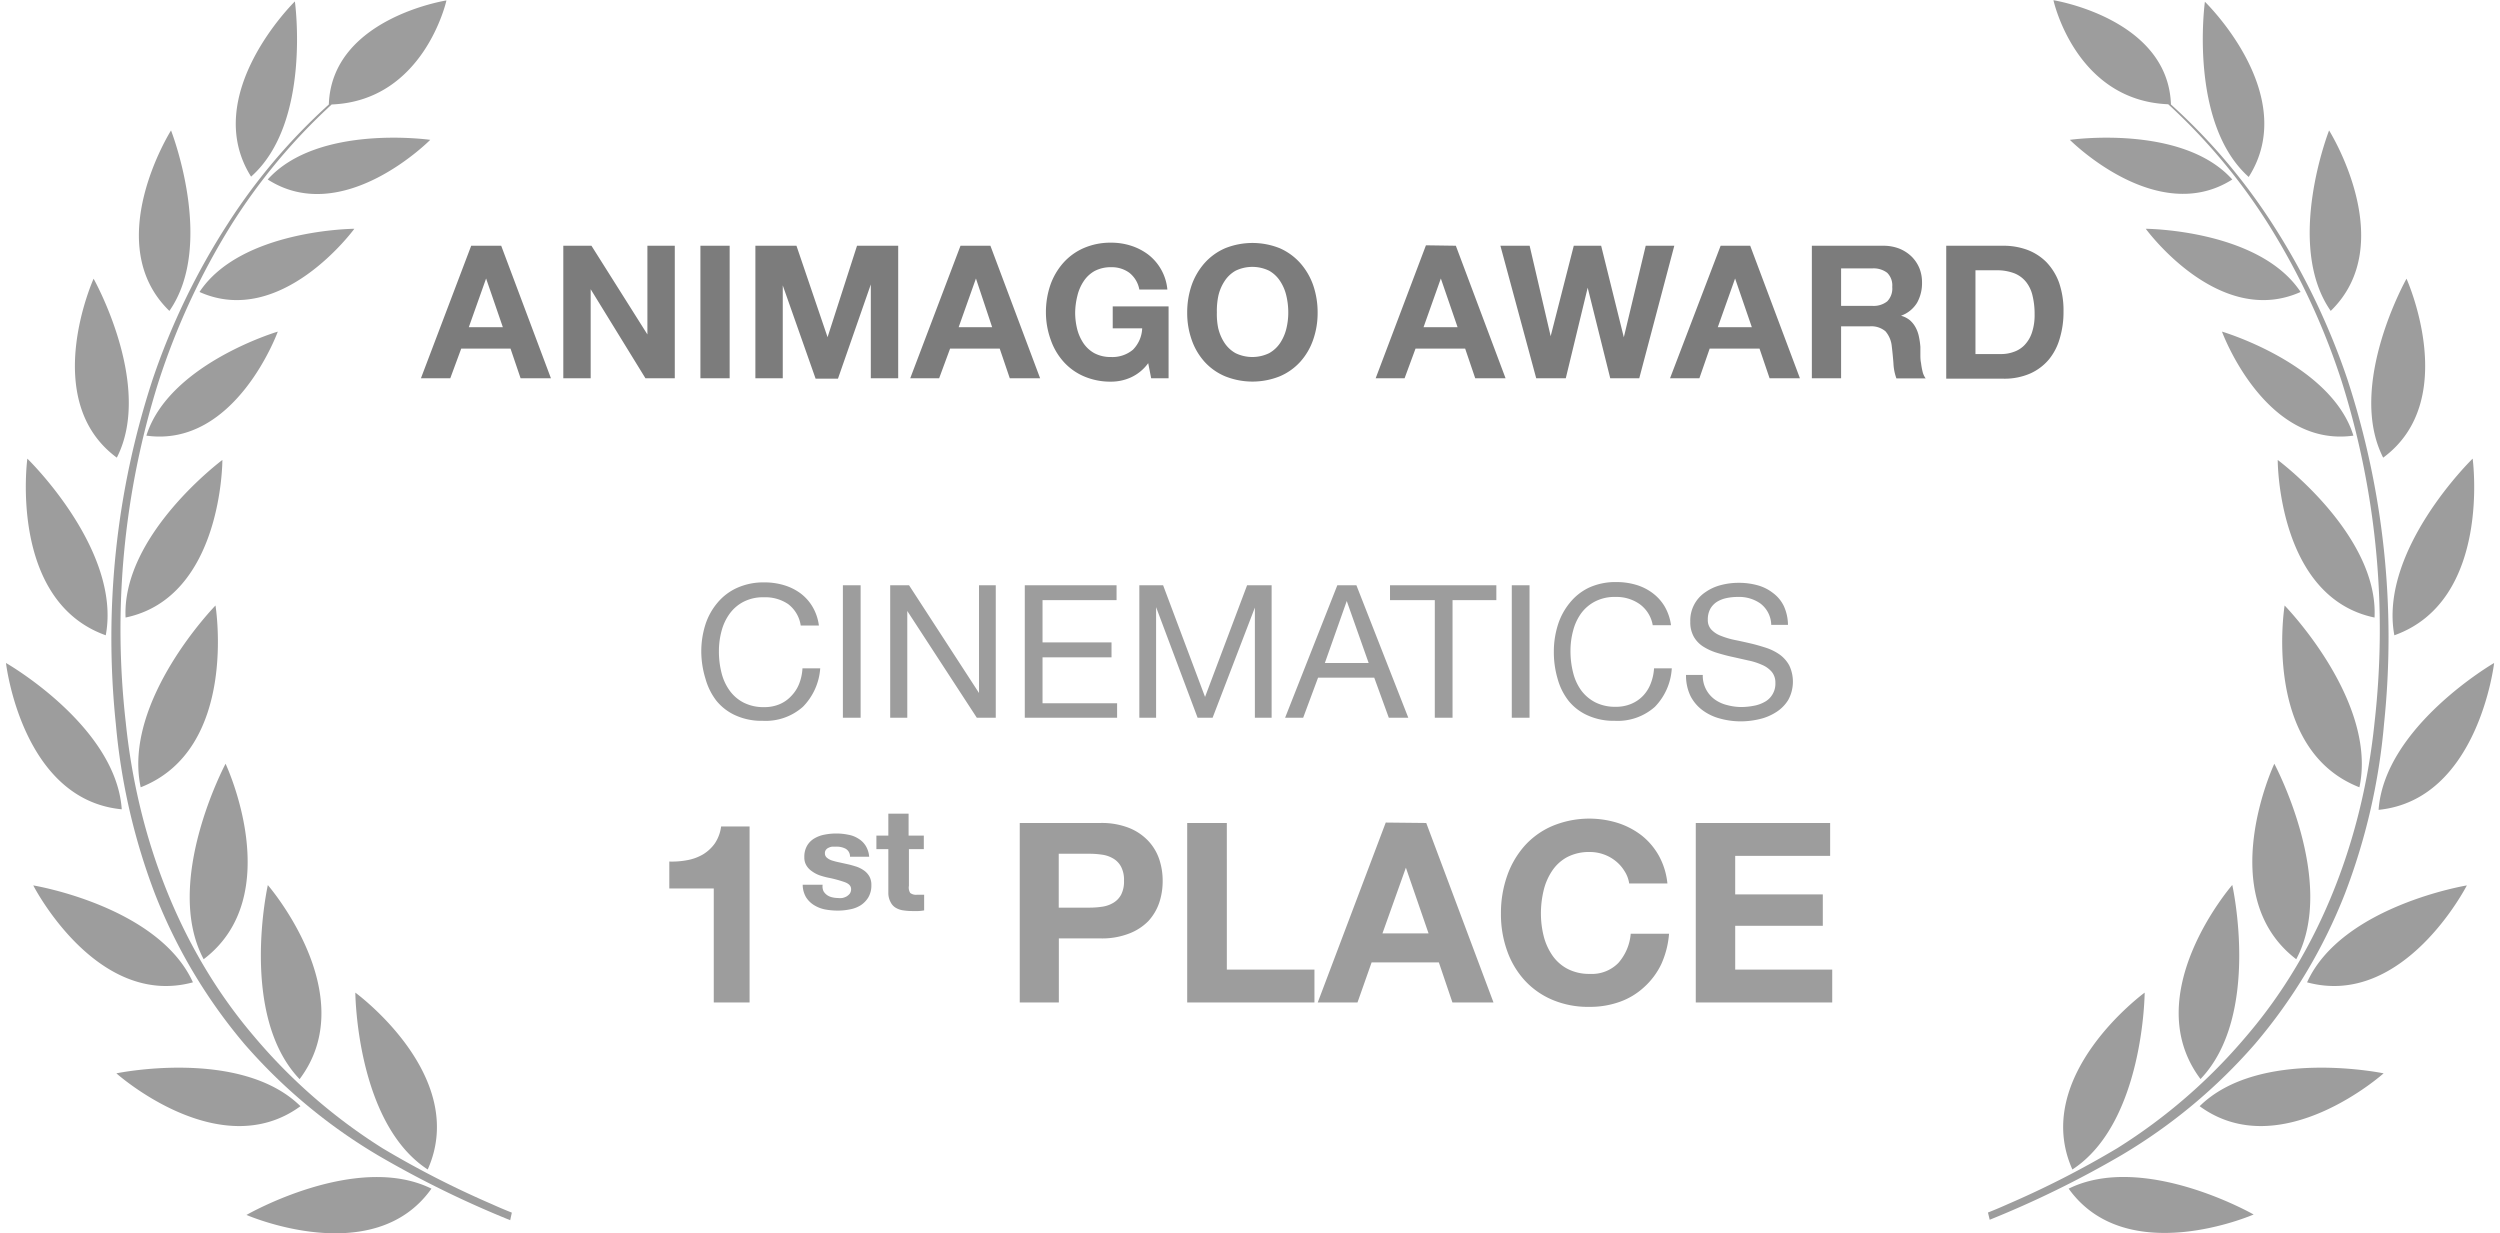
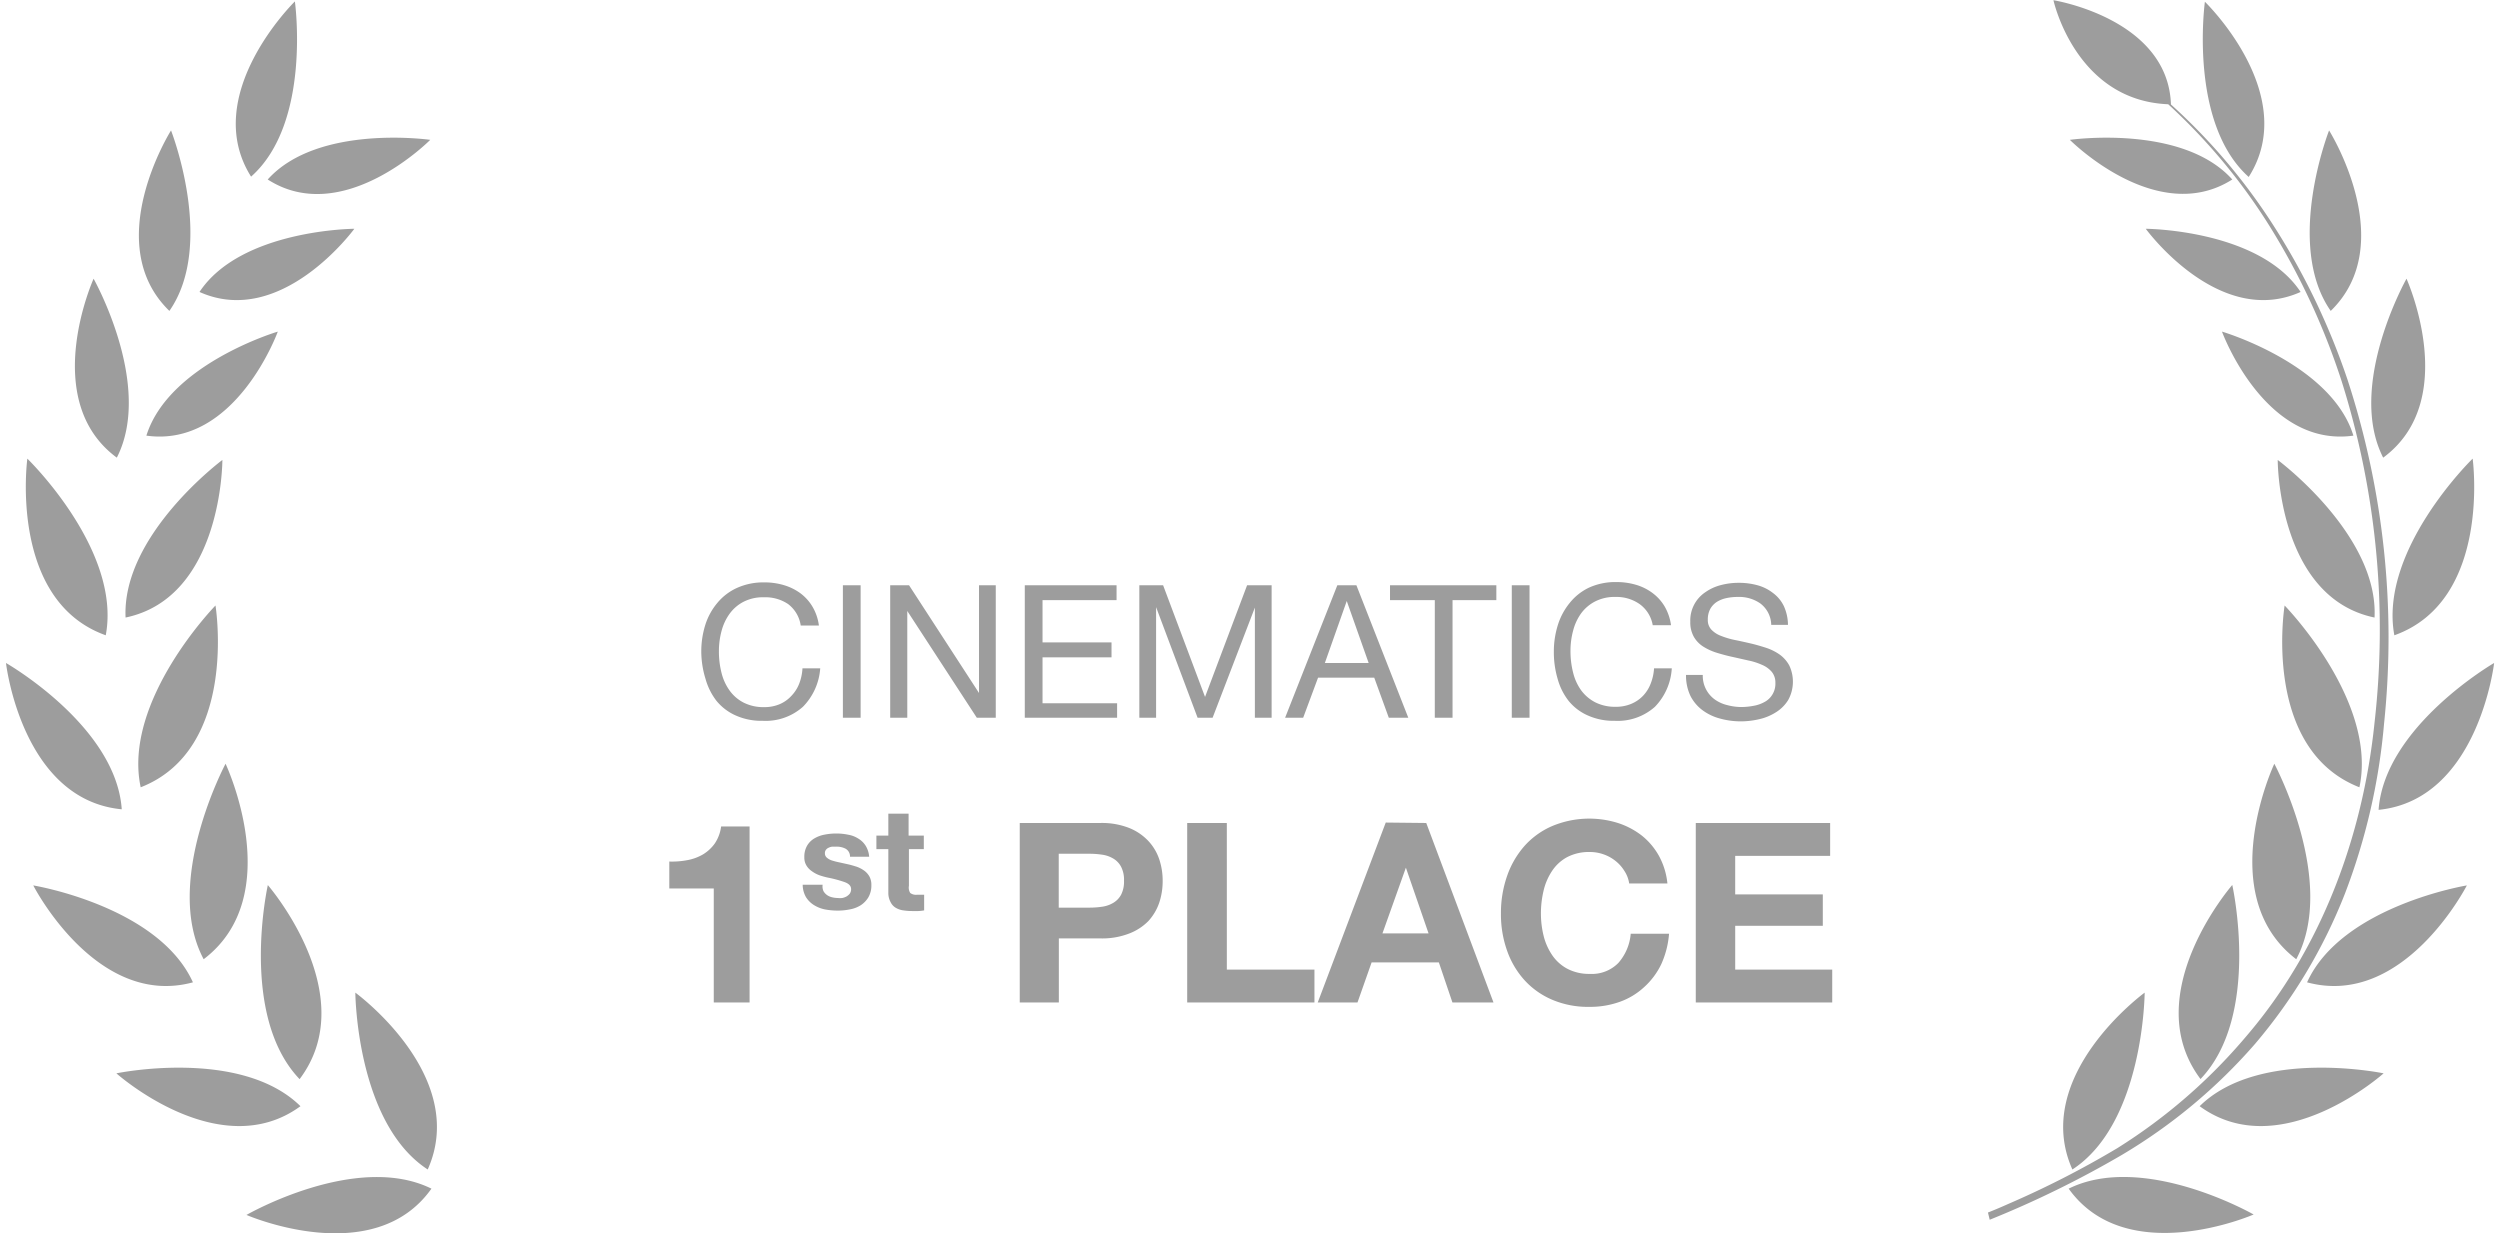
<svg xmlns="http://www.w3.org/2000/svg" id="Ebene_1" data-name="Ebene 1" viewBox="0 0 227.19 112.62" width="150" height="74">
  <defs>
    <style>.cls-1{fill:#7c7c7c}.cls-2{fill:#9d9d9d}</style>
  </defs>
  <title>animago award-1 place</title>
-   <path class="cls-1" d="M46.65 23.9L51.19 36h-2.77l-.92-2.71H43L42 36h-2.68l4.59-12.1zm.15 7.44l-1.53-4.45-1.58 4.45zm8.09-7.44L60 32v-8.1h2.5V36h-2.68l-5-8.13V36h-2.5V23.9zm12.62 0V36h-2.67V23.9zm6.1 0l2.84 8.35 2.69-8.35h3.76V36h-2.5v-8.57l-3 8.61h-2.04l-3-8.52V36h-2.5V23.9zm17.71 0L95.86 36h-2.77l-.92-2.71h-4.53l-1 2.71H84l4.59-12.1zm.16 7.44L90 26.89l-1.58 4.45zm12.63 4.6a4.37 4.37 0 0 1-1.75.37 6.11 6.11 0 0 1-2.51-.49A5.31 5.31 0 0 1 98 34.49a5.86 5.86 0 0 1-1.17-2 7.36 7.36 0 0 1-.44-2.49 7.67 7.67 0 0 1 .41-2.53 6.1 6.1 0 0 1 1.17-2 5.38 5.38 0 0 1 1.88-1.36 6.11 6.11 0 0 1 2.51-.49 5.85 5.85 0 0 1 1.81.28 5.28 5.28 0 0 1 1.58.82 4.56 4.56 0 0 1 1.73 3.18h-2.56a2.52 2.52 0 0 0-.91-1.53 2.7 2.7 0 0 0-1.65-.51 3.15 3.15 0 0 0-1.53.35 2.88 2.88 0 0 0-1 .94 4.09 4.09 0 0 0-.57 1.33 6.64 6.64 0 0 0-.2 1.52 6.2 6.2 0 0 0 .18 1.49 4.12 4.12 0 0 0 .57 1.3 2.92 2.92 0 0 0 1 .92 3.15 3.15 0 0 0 1.53.35 2.91 2.91 0 0 0 2-.67 2.94 2.94 0 0 0 .84-1.95h-2.69v-2h5.1V36H106l-.27-1.38a4 4 0 0 1-1.62 1.32zm5.59-8.45a6.1 6.1 0 0 1 1.17-2 5.38 5.38 0 0 1 1.88-1.36 6.7 6.7 0 0 1 5 0 5.44 5.44 0 0 1 1.87 1.36 6.1 6.1 0 0 1 1.17 2 7.67 7.67 0 0 1 .41 2.53 7.36 7.36 0 0 1-.41 2.47 5.86 5.86 0 0 1-1.17 2 5.36 5.36 0 0 1-1.87 1.33 6.7 6.7 0 0 1-5 0 5.31 5.31 0 0 1-1.88-1.33 5.86 5.86 0 0 1-1.17-2 7.36 7.36 0 0 1-.41-2.47 7.67 7.67 0 0 1 .41-2.53zm2.44 4a4.12 4.12 0 0 0 .57 1.3 2.92 2.92 0 0 0 1 .92 3.52 3.52 0 0 0 3.06 0 2.92 2.92 0 0 0 1-.92 4.12 4.12 0 0 0 .57-1.3 6.2 6.2 0 0 0 .18-1.49 6.64 6.64 0 0 0-.18-1.55 4.09 4.09 0 0 0-.57-1.33 2.88 2.88 0 0 0-1-.94 3.52 3.52 0 0 0-3.06 0 2.88 2.88 0 0 0-1 .94 4.09 4.09 0 0 0-.57 1.33A6.64 6.64 0 0 0 112 30a6.2 6.2 0 0 0 .14 1.51zm21.68-7.59l4.54 12.1h-2.77l-.92-2.71h-4.53l-1 2.71h-2.64l4.59-12.14zm.16 7.44l-1.53-4.45-1.58 4.45zM147.92 36l-2.06-8.27-2 8.27h-2.7l-3.27-12.1h2.67l1.92 8.26 2.11-8.26h2.5l2.07 8.36 2-8.36h2.61l-3.2 12.1zm12.78-12.1l4.54 12.1h-2.77l-.92-2.71H157l-.94 2.71h-2.68L158 23.9zm.15 7.44l-1.53-4.45-1.58 4.45zm11.99-7.44a4 4 0 0 1 1.47.26 3.48 3.48 0 0 1 1.12.72 3.26 3.26 0 0 1 .72 1.07 3.46 3.46 0 0 1 .24 1.3 3.65 3.65 0 0 1-.45 1.85 2.82 2.82 0 0 1-1.47 1.19 2.19 2.19 0 0 1 .82.42 2.37 2.37 0 0 1 .52.66 3 3 0 0 1 .3.85 7.12 7.12 0 0 1 .13.91v.68c0 .26 0 .53.06.8a6.34 6.34 0 0 0 .14.78 1.68 1.68 0 0 0 .28.62h-2.67a4.57 4.57 0 0 1-.27-1.38q-.06-.79-.15-1.53a2.46 2.46 0 0 0-.58-1.39 2 2 0 0 0-1.45-.45H169V36h-2.67V23.9zm-1 5.49a2 2 0 0 0 1.37-.41 1.67 1.67 0 0 0 .46-1.32 1.62 1.62 0 0 0-.46-1.29 2.05 2.05 0 0 0-1.37-.4H169v3.42zm11.96-5.49a6.26 6.26 0 0 1 2.19.37 4.87 4.87 0 0 1 1.75 1.12 5.34 5.34 0 0 1 1.16 1.87 7.79 7.79 0 0 1 .41 2.64 8.34 8.34 0 0 1-.34 2.45 5.31 5.31 0 0 1-1 1.94 4.78 4.78 0 0 1-1.71 1.28 5.88 5.88 0 0 1-2.43.47h-5.23V23.9zm-.18 9.89a3.3 3.3 0 0 0 1.12-.19 2.47 2.47 0 0 0 1-.62 3 3 0 0 0 .68-1.13 5 5 0 0 0 .25-1.7 7 7 0 0 0-.18-1.65 3.16 3.16 0 0 0-.58-1.27 2.62 2.62 0 0 0-1.08-.81 4.46 4.46 0 0 0-1.66-.28h-1.9v7.65z" transform="translate(-1.43 -1.46)" />
-   <path class="cls-2" d="M47.62 112.19c-.6-.24-1.2-.49-1.79-.76a85.93 85.93 0 0 1-10-5.11 50.34 50.34 0 0 1-11.77-10.25c-6.82-8-10.62-18.2-11.69-28.61a75.27 75.27 0 0 1 3-31.17A64.85 64.85 0 0 1 22 22a54 54 0 0 1 9.17-11c8.45-.34 10.48-9.5 10.48-9.5S31.17 3.13 30.91 11a53.89 53.89 0 0 0-9.2 10.85 63.86 63.86 0 0 0-6.9 14.29 75.84 75.84 0 0 0-3.35 31.42 57.83 57.83 0 0 0 3.58 15.54 48.72 48.72 0 0 0 8.17 13.7A49.77 49.77 0 0 0 35.47 107a92.67 92.67 0 0 0 12 5.88" transform="translate(-1.43 -1.46)" />
  <path class="cls-2" d="M23.81 17.59c5.54-4.91 4-16 4-16s-8.71 8.52-4 16zm1.52.26c6.89 4.42 14.84-3.62 14.84-3.62s-10.27-1.47-14.84 3.62zM19.1 28.12c7.48 3.36 14.14-5.77 14.14-5.77s-10.36.06-14.14 5.77zm7.15 3.62s-9.95 2.95-12 9.5c8.15 1.13 12-9.5 12-9.5zm-5.06 11.72S12 50.3 12.35 57.85c8.86-1.85 8.84-14.39 8.84-14.39zm-.63 13.29s-8.51 8.72-6.83 16.6c8.96-3.5 6.83-16.6 6.83-16.6zm-1.08 32.3c7.67-5.82 2-17.85 2-17.85s-5.76 10.8-2 17.85zM28.24 100c5.8-7.69-2.9-17.72-2.9-17.72s-2.66 11.9 2.9 17.72zm11.7 8.25c3.82-8.55-6.61-16.15-6.61-16.15s.08 11.9 6.61 16.15zm-23.59-78.4c4.23-6.06.15-16.48.15-16.48s-6.5 10.32-.15 16.48zm-4.8 13.4c3.37-6.59-2.12-16.34-2.12-16.34s-5 11.09 2.12 16.34zm-1.01 16.22C12 51.69 3.38 43.34 3.38 43.34s-1.75 12.95 7.16 16.13zM12 75.36C11.48 67.74 1.43 62 1.43 62S2.86 74.49 12 75.36zm-8.08 6.95s5.75 11.25 14.58 8.85c-3.16-6.97-14.58-8.85-14.58-8.85zm7.59 17.16s9.42 8.41 16.81 3c-5.46-5.36-16.81-3-16.81-3zm11.88 12.93S35 117.46 40.28 110c-6.85-3.38-16.89 2.4-16.89 2.4zm159.18.44a92.17 92.17 0 0 0 12-5.88 49.77 49.77 0 0 0 12.23-10.18 48.45 48.45 0 0 0 8.2-13.7 57.08 57.08 0 0 0 3.58-15.54 75.83 75.83 0 0 0-3.34-31.42 63.86 63.86 0 0 0-6.9-14.29A54.22 54.22 0 0 0 199.12 11c-.26-7.85-10.73-9.52-10.73-9.52s2 9.16 10.48 9.5A53.66 53.66 0 0 1 208.06 22a64.43 64.43 0 0 1 6.65 14.28 75.43 75.43 0 0 1 3 31.17c-1.07 10.41-4.87 20.65-11.69 28.61a50.34 50.34 0 0 1-11.81 10.25 85.93 85.93 0 0 1-10 5.11c-.6.27-1.19.52-1.8.76" transform="translate(-1.43 -1.46)" />
  <path class="cls-2" d="M202.22 1.62s-1.52 11.06 4 16c4.78-7.51-4-16-4-16zm-12.33 12.61s7.94 8 14.83 3.62c-4.56-5.09-14.83-3.62-14.83-3.62zm6.93 8.12s6.65 9.13 14.14 5.77c-3.78-5.71-14.14-5.77-14.14-5.77zm18.96 18.89c-2-6.55-12-9.5-12-9.5s3.88 10.63 12 9.5zm1.93 16.61c.38-7.55-8.84-14.39-8.84-14.39s-.03 12.54 8.84 14.39zm-1.38 15.5c1.68-7.88-6.83-16.6-6.83-16.6s-2.13 13.1 6.83 16.6zm-7.77-2.15s-5.65 12 2 17.85c3.78-7.05-2-17.85-2-17.85zm-3.84 11.07s-8.7 10-2.9 17.72c5.56-5.81 2.9-17.72 2.9-17.72zm-8 9.83s-10.42 7.6-6.6 16.15c6.53-4.25 6.6-16.15 6.6-16.15zm16.84-78.73s-4.08 10.42.15 16.48c6.34-6.16-.15-16.48-.15-16.48zm7.07 13.54s-5.49 9.75-2.13 16.34c7.13-5.25 2.13-16.34 2.13-16.34zm6.04 16.43s-8.59 8.35-7.15 16.13c8.91-3.18 7.15-16.13 7.15-16.13zM228.63 62s-10 5.79-10.55 13.41c9.11-.92 10.55-13.41 10.55-13.41zm-17.08 29.16c8.84 2.4 14.59-8.85 14.59-8.85s-11.43 1.88-14.59 8.85zm-9.81 11.31c7.39 5.41 16.8-3 16.8-3s-11.35-2.36-16.8 3zM189.78 110c5.31 7.42 16.89 2.36 16.89 2.36s-10.04-5.74-16.89-2.36zM72.85 56.62a3.72 3.72 0 0 0-2.21-.62 3.87 3.87 0 0 0-1.86.41 3.62 3.62 0 0 0-1.27 1.09 4.69 4.69 0 0 0-.74 1.58 7 7 0 0 0-.24 1.83 7.88 7.88 0 0 0 .24 2 4.67 4.67 0 0 0 .74 1.61 3.59 3.59 0 0 0 1.28 1.1 4 4 0 0 0 1.87.41 3.53 3.53 0 0 0 1.42-.27 3.09 3.09 0 0 0 1.07-.76 3.35 3.35 0 0 0 .71-1.11 4.54 4.54 0 0 0 .3-1.4h1.62A5.55 5.55 0 0 1 74.2 66a5.12 5.12 0 0 1-3.67 1.28 5.73 5.73 0 0 1-2.47-.49 4.74 4.74 0 0 1-1.75-1.33 5.83 5.83 0 0 1-1-2 8.59 8.59 0 0 1-.39-2.46 8.11 8.11 0 0 1 .37-2.49 5.86 5.86 0 0 1 1.1-2 5 5 0 0 1 1.8-1.37 5.86 5.86 0 0 1 2.47-.5 6.17 6.17 0 0 1 1.8.25 4.91 4.91 0 0 1 1.52.75 4.2 4.2 0 0 1 1.1 1.23 4.5 4.5 0 0 1 .58 1.71H74a3 3 0 0 0-1.15-1.96zm6.62-1.72V67h-1.62V54.9zm4.42 0l6.39 9.84V54.9h1.53V67h-1.73l-6.35-9.75V67h-1.56V54.9zm18.95 0v1.36h-6.76v3.86h6.3v1.36h-6.3v4.2h6.81V67h-8.43V54.9zm4.25 0l3.83 10.2 3.84-10.2H117V67h-1.53V56.94L111.61 67h-1.37l-3.79-10.1V67h-1.53V54.9zm17.65 0l4.74 12.1h-1.78l-1.33-3.66h-5.13L119.88 67h-1.65L123 54.9zm1.12 7.1l-2-5.66-2 5.66zm1.95-5.74V54.9h9.71v1.36h-4V67h-1.62V56.26zm12.74-1.36V67h-1.62V54.9zm10.05 1.72a3.67 3.67 0 0 0-2.2-.65 3.87 3.87 0 0 0-1.86.41 3.65 3.65 0 0 0-1.28 1.09 4.67 4.67 0 0 0-.73 1.58 7 7 0 0 0-.24 1.83 7.88 7.88 0 0 0 .24 2 4.65 4.65 0 0 0 .73 1.61 3.71 3.71 0 0 0 1.29 1.1 4 4 0 0 0 1.87.41 3.56 3.56 0 0 0 1.42-.27 3.18 3.18 0 0 0 1.07-.73 3.33 3.33 0 0 0 .7-1.11 4.54 4.54 0 0 0 .31-1.4h1.62A5.5 5.5 0 0 1 152 66a5.11 5.11 0 0 1-3.67 1.28 5.72 5.72 0 0 1-2.46-.49 4.66 4.66 0 0 1-1.75-1.33 5.67 5.67 0 0 1-1-2 8.59 8.59 0 0 1-.35-2.48 8.11 8.11 0 0 1 .38-2.49 6 6 0 0 1 1.09-2 5 5 0 0 1 1.76-1.38 5.82 5.82 0 0 1 2.47-.5 6.26 6.26 0 0 1 1.8.25 4.75 4.75 0 0 1 1.51.75 4.23 4.23 0 0 1 1.11 1.23 4.68 4.68 0 0 1 .58 1.71h-1.67a3 3 0 0 0-1.2-1.93zm11.02-.06a3.38 3.38 0 0 0-2.07-.59 4.78 4.78 0 0 0-1 .1 2.74 2.74 0 0 0-.88.34 1.87 1.87 0 0 0-.61.64 2 2 0 0 0-.23 1 1.26 1.26 0 0 0 .33.91 2.36 2.36 0 0 0 .89.57 7.42 7.42 0 0 0 1.25.37c.46.09.94.2 1.42.31s.95.25 1.42.4a4.71 4.71 0 0 1 1.25.62 3 3 0 0 1 .88 1 3.47 3.47 0 0 1-.1 3.15 3.43 3.43 0 0 1-1.12 1.12 4.79 4.79 0 0 1-1.52.63 7.4 7.4 0 0 1-1.67.2 7.14 7.14 0 0 1-1.93-.26 4.66 4.66 0 0 1-1.6-.77 3.74 3.74 0 0 1-1.09-1.3 4.31 4.31 0 0 1-.4-1.91h1.53a2.66 2.66 0 0 0 1.08 2.23 3.25 3.25 0 0 0 1.13.52 5 5 0 0 0 1.33.18 6 6 0 0 0 1.1-.11 3.15 3.15 0 0 0 1-.35 1.83 1.83 0 0 0 .71-.67 1.88 1.88 0 0 0 .28-1.08 1.53 1.53 0 0 0-.33-1 2.37 2.37 0 0 0-.89-.64 5.92 5.92 0 0 0-1.25-.4l-1.42-.32c-.48-.1-.95-.23-1.42-.37a5.28 5.28 0 0 1-1.25-.56 2.61 2.61 0 0 1-.88-.9 2.67 2.67 0 0 1-.33-1.39 3.1 3.1 0 0 1 1.37-2.69 4.34 4.34 0 0 1 1.41-.65 6.26 6.26 0 0 1 1.62-.21 6.35 6.35 0 0 1 1.73.22 4 4 0 0 1 1.41.7 3.23 3.23 0 0 1 1 1.2 4.24 4.24 0 0 1 .38 1.72h-1.53a2.51 2.51 0 0 0-1-1.96zm-60.26 20.05a6.8 6.8 0 0 1 2.62.45 4.92 4.92 0 0 1 1.76 1.19 4.61 4.61 0 0 1 1 1.68 6.12 6.12 0 0 1 .31 1.95 6.21 6.21 0 0 1-.31 2 4.74 4.74 0 0 1-1 1.69A4.91 4.91 0 0 1 104 86.7a6.8 6.8 0 0 1-2.62.45h-3.81V93H94V76.61zm-1 7.73a7.79 7.79 0 0 0 1.2-.09 2.7 2.7 0 0 0 1-.36 1.92 1.92 0 0 0 .7-.74 2.63 2.63 0 0 0 .26-1.27 2.57 2.57 0 0 0-.26-1.26 1.88 1.88 0 0 0-.7-.75 2.7 2.7 0 0 0-1-.36 7.79 7.79 0 0 0-1.2-.09h-2.8v4.92zm12.55-7.73V90h8v3h-11.62V76.61zm18.21 0L137.26 93h-3.75l-1.24-3.66h-6.14L124.84 93h-3.63l6.21-16.43zm.21 10.08l-2.07-6-2.14 6zM149.22 81a3.47 3.47 0 0 0-.8-.91 3.64 3.64 0 0 0-1.09-.61 3.71 3.71 0 0 0-1.28-.22 4.28 4.28 0 0 0-2.07.47A3.83 3.83 0 0 0 142.6 81a5.51 5.51 0 0 0-.77 1.8 9.05 9.05 0 0 0-.24 2.09 8.52 8.52 0 0 0 .24 2 5.48 5.48 0 0 0 .77 1.76 3.87 3.87 0 0 0 1.4 1.27 4.28 4.28 0 0 0 2.07.47 3.38 3.38 0 0 0 2.59-1 4.6 4.6 0 0 0 1.13-2.67h3.5a8.29 8.29 0 0 1-.71 2.78 6.72 6.72 0 0 1-1.58 2.11 6.43 6.43 0 0 1-2.21 1.33 8 8 0 0 1-2.78.46 8.33 8.33 0 0 1-3.39-.65 7.26 7.26 0 0 1-2.55-1.81 7.89 7.89 0 0 1-1.58-2.7 9.85 9.85 0 0 1-.55-3.35 10.2 10.2 0 0 1 .55-3.41 8.21 8.21 0 0 1 1.58-2.75 7.2 7.2 0 0 1 2.55-1.84 8.77 8.77 0 0 1 6-.28 7.14 7.14 0 0 1 2.17 1.14 6.26 6.26 0 0 1 1.57 1.85 6.59 6.59 0 0 1 .78 2.53h-3.49a2.81 2.81 0 0 0-.43-1.13zM168 76.61v3h-8.67v3.52h8V86h-8v4h8.86v3h-12.46V76.61zM66.06 93V82.59H62v-2.46a7.42 7.42 0 0 0 1.66-.13 4.36 4.36 0 0 0 1.43-.53 3.64 3.64 0 0 0 1.07-1 3.58 3.58 0 0 0 .57-1.54h2.6V93zm10.02-10.16a1.2 1.2 0 0 0 .32.35 1.32 1.32 0 0 0 .45.2 2.33 2.33 0 0 0 .53.07 2 2 0 0 0 .41 0 1.38 1.38 0 0 0 .39-.14 1.08 1.08 0 0 0 .3-.26.7.7 0 0 0 .12-.42c0-.27-.19-.48-.56-.62a10.77 10.77 0 0 0-1.55-.42 7.1 7.1 0 0 1-.79-.22A2.84 2.84 0 0 1 75 81a1.66 1.66 0 0 1-.48-.51 1.39 1.39 0 0 1-.19-.75 2 2 0 0 1 .26-1.07 1.84 1.84 0 0 1 .67-.66 2.85 2.85 0 0 1 .94-.34 5.39 5.39 0 0 1 1.07-.1 5.22 5.22 0 0 1 1.06.11 2.48 2.48 0 0 1 .92.35 2 2 0 0 1 .68.66 2.24 2.24 0 0 1 .32 1H78.5a.81.81 0 0 0-.4-.73 1.79 1.79 0 0 0-.86-.19h-.34a.9.9 0 0 0-.33.09.61.61 0 0 0-.26.19.48.48 0 0 0-.1.33.5.5 0 0 0 .18.4 1.36 1.36 0 0 0 .48.26 6.5 6.5 0 0 0 .67.17l.77.17c.27.06.53.14.79.22a2.72 2.72 0 0 1 .68.35 1.69 1.69 0 0 1 .49.54 1.57 1.57 0 0 1 .18.79 2.12 2.12 0 0 1-.27 1.11 2.22 2.22 0 0 1-.7.73 2.75 2.75 0 0 1-1 .38 5.35 5.35 0 0 1-1.13.11 6.23 6.23 0 0 1-1.15-.11 3 3 0 0 1-1-.4 2.25 2.25 0 0 1-.72-.72 2.28 2.28 0 0 1-.3-1.13H76a1.08 1.08 0 0 0 .08.59zm9.16-5.08V79h-1.36v3.35A.91.91 0 0 0 84 83a.87.87 0 0 0 .63.16h.64v1.43a3.92 3.92 0 0 1-.52.06h-.56a5.36 5.36 0 0 1-.82-.06 1.82 1.82 0 0 1-.68-.23 1.18 1.18 0 0 1-.46-.48A1.75 1.75 0 0 1 82 83v-4h-1.09v-1.24H82v-2h1.85v2z" transform="translate(-1.43 -1.46)" />
</svg>